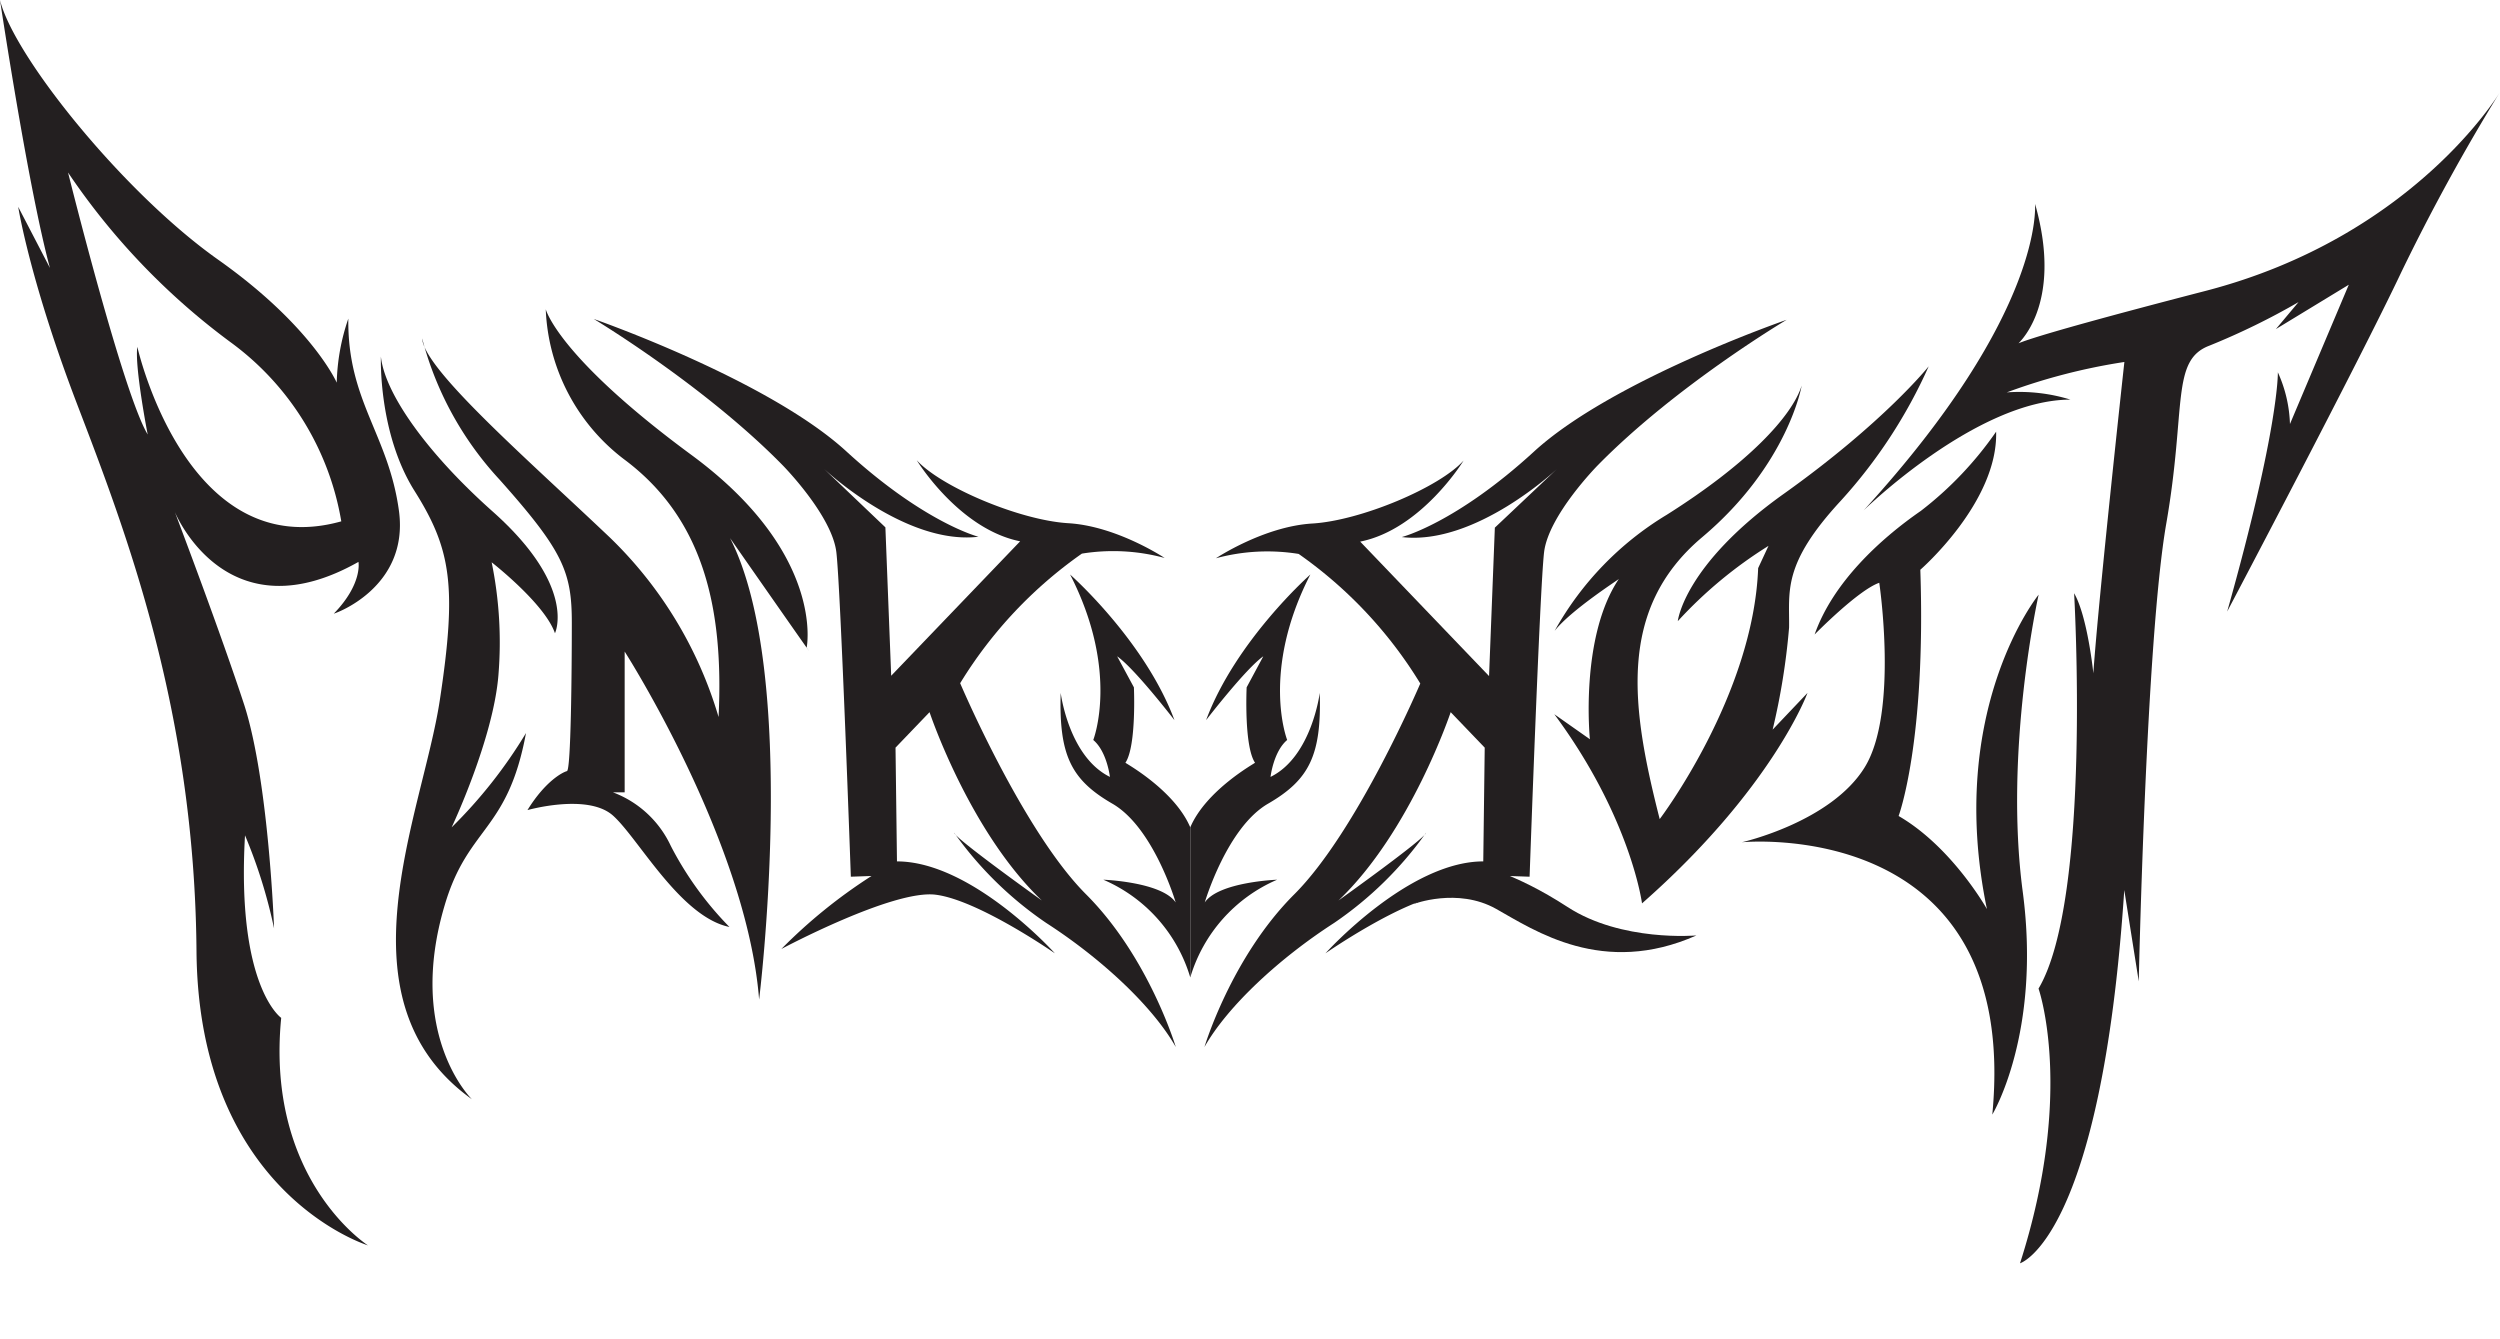
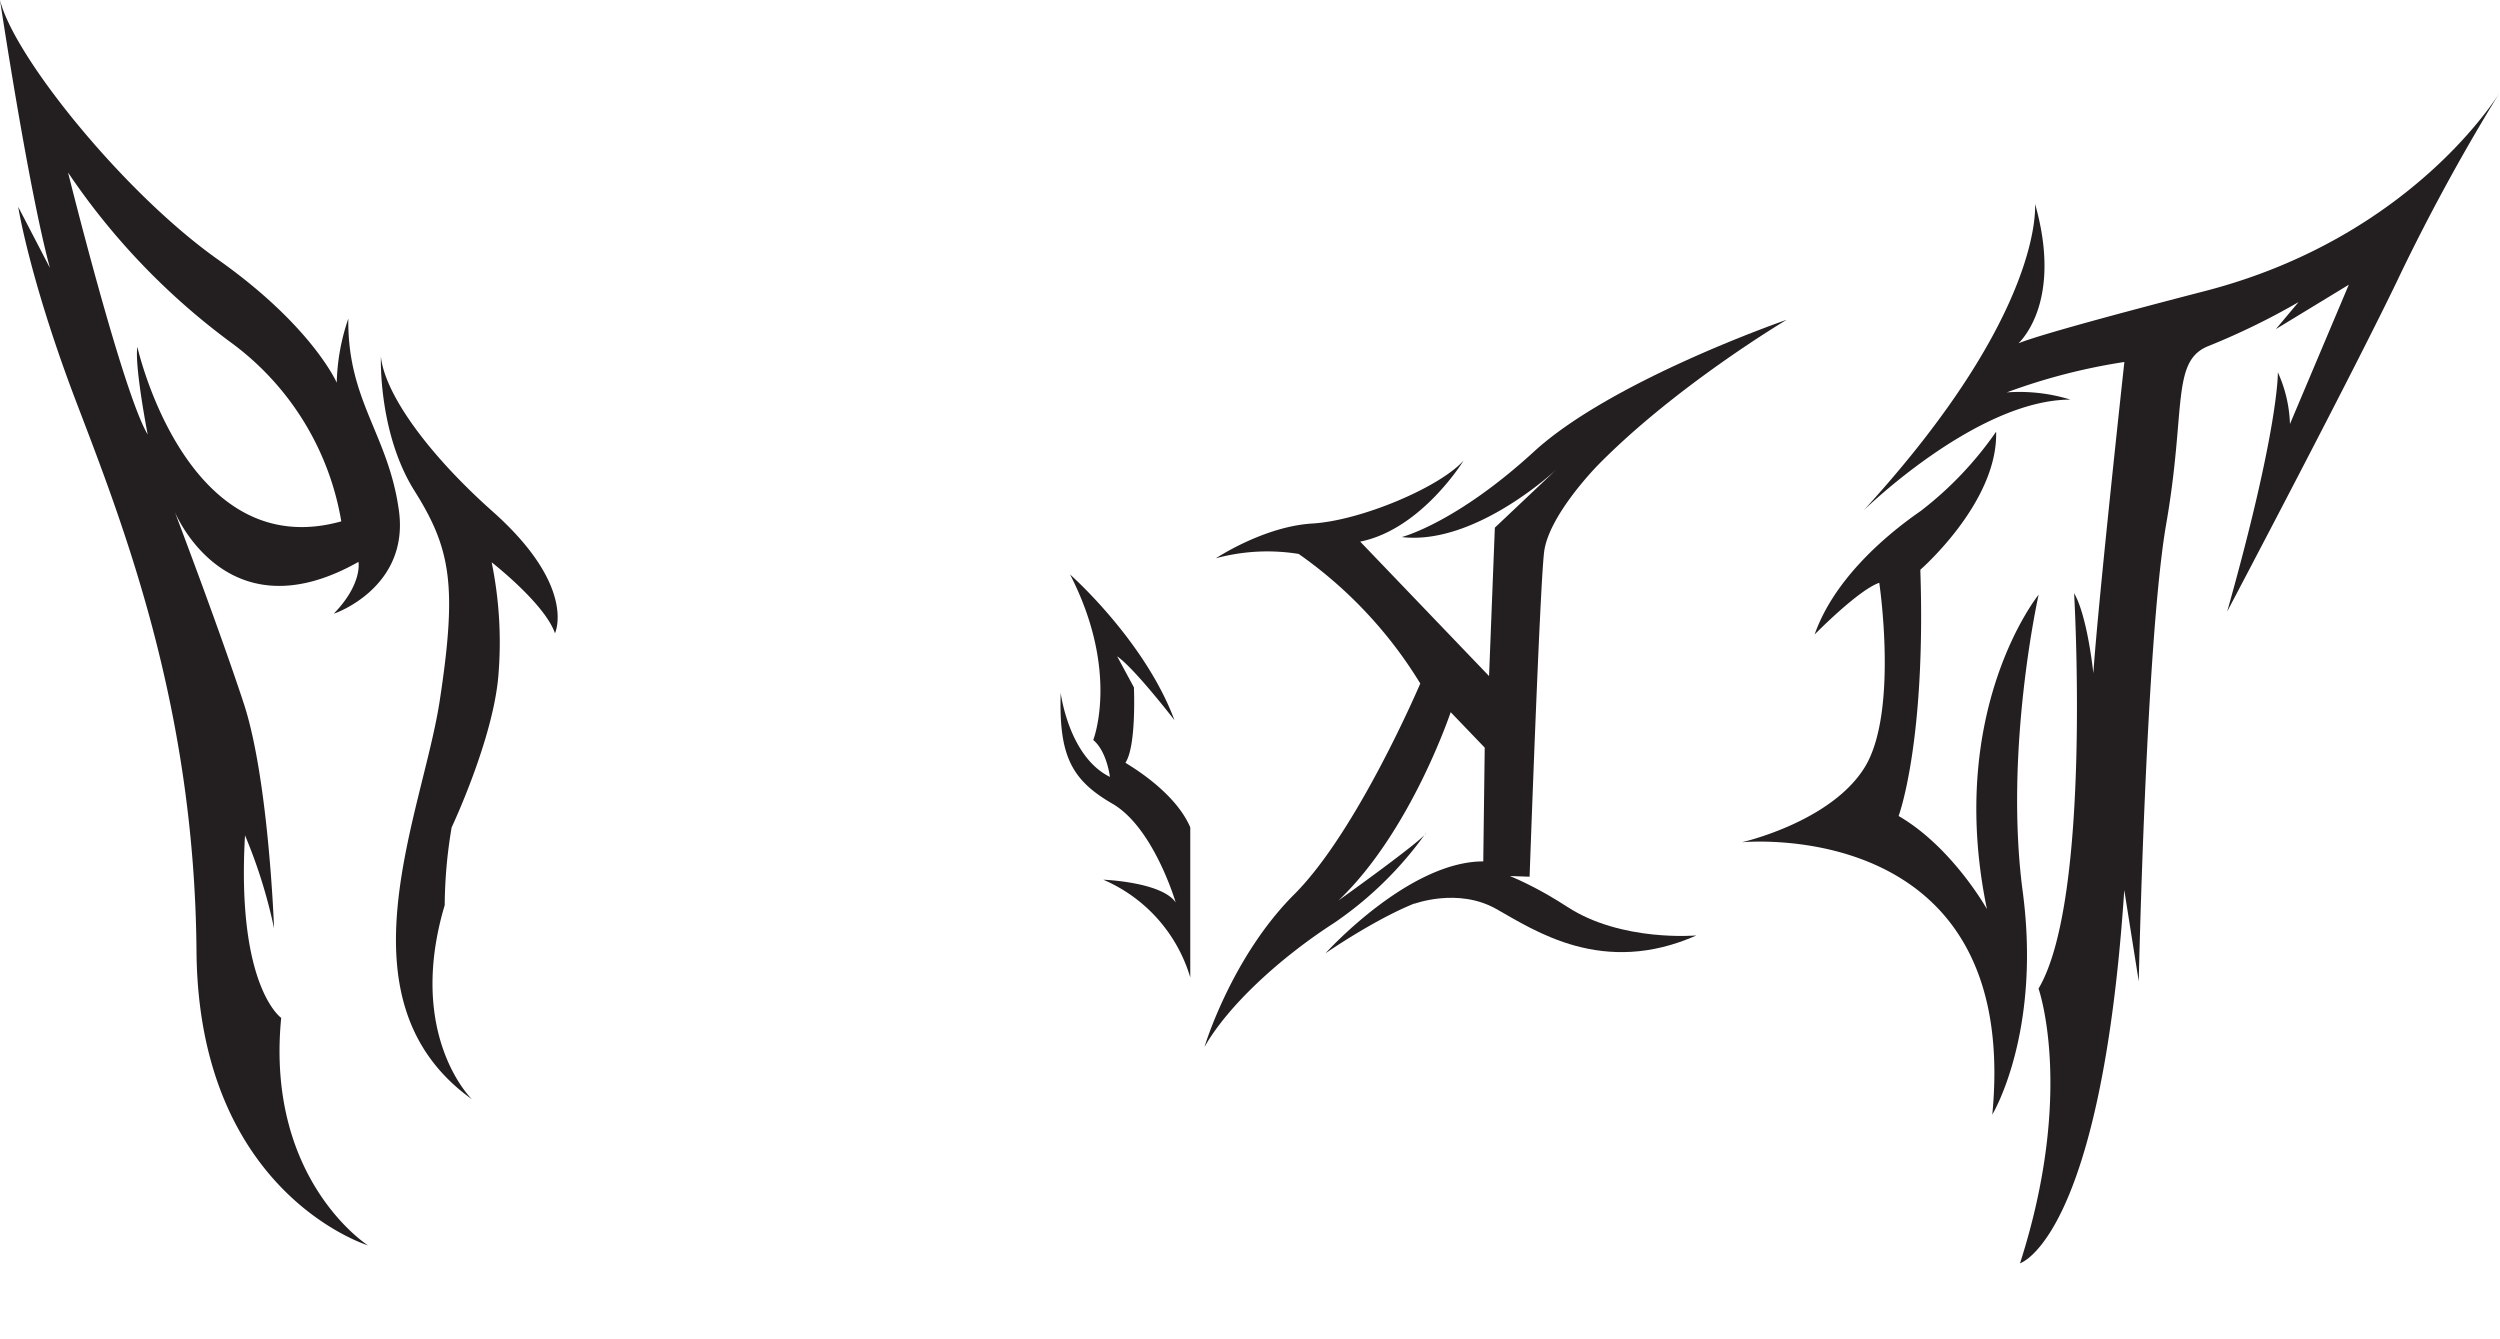
<svg xmlns="http://www.w3.org/2000/svg" viewBox="0 0 241.73 129.51" height="45.69mm" width="85.28mm">
  <path fill="#231f20" d="M38.58,49.43c-1-7.42-5-10.64-4.9-18.62A20.41,20.41,0,0,0,32.56,37s-2.38-5.47-11.48-11.9S1.33,5.46,0,0C0,0,2.73,18.2,4.83,25.91L1.76,20c.07.43,1.26,7.5,5.73,19.17C12.11,51.25,18.82,68.62,19,92c.2,23,16,28.23,16.58,28.42-.44-.29-9.89-6.67-8.39-22,0,0-4.34-3-3.5-17.65a49.37,49.37,0,0,1,2.81,9S26,75.62,23.63,68.2c-2.29-7-6.3-17.56-6.72-18.68.49,1.12,5.53,11.72,17.75,4.81,0,0,.42,2.11-2.38,5C32.28,59.37,39.56,56.86,38.58,49.43ZM13.28,33.54c-.28,1.89,1,8.47,1,8.47-2.34-3.86-7.54-24.68-7.7-25.33A66.7,66.7,0,0,0,22.24,33.05,27,27,0,0,1,33,50.41C18,54.61,13.28,33.54,13.28,33.54Z" />
-   <path fill="#231f20" d="M45.63,106.29S39.25,100.12,43,87.52c2.26-7.65,6.09-7.07,7.86-16.64A46.31,46.31,0,0,1,43.67,80s4.06-8.59,4.53-14.8a38.59,38.59,0,0,0-.66-10.83s5.14,4,6.12,6.86c0,0,2.17-4.47-6-11.75-6.39-5.68-10.46-11.45-10.83-15,0,0-.28,7.38,3.26,13s4.11,9.24,2.43,20.26S32.32,96.76,45.63,106.29Z" />
-   <path fill="#231f20" d="M51,78.33s5.81-1.65,8.26.52,6.51,9.8,11.27,10.78a32.33,32.33,0,0,1-5.67-7.84,10.08,10.08,0,0,0-5.6-5.18H60.4V63s11.81,18.43,13,33.65c0,0,3.92-31.46-2.81-44.62,0,0,7.36,10.55,7.64,10.92L78,62.61S79.84,53.55,66.87,44s-14.1-14.1-14.1-14.1A19.15,19.15,0,0,0,60.33,44.4C68,50.1,70,58.75,69.48,69.33A39.76,39.76,0,0,0,59,52C51,44.4,41,35.72,40.82,32.73a31.94,31.94,0,0,0,7.47,13.63c6.16,6.91,7,8.93,7,13.85s-.09,14.25-.47,14.35S52.77,75.47,51,78.33Z" />
-   <path fill="#231f20" d="M75.55,91.76S86.33,86,90.46,86.51,102,92.18,102,92.18s-8-8.89-15.27-8.89l-.14-11,3.29-3.43s3.85,11.55,10.86,18.21c0,0-8.41-6-8.48-6.55a35.1,35.1,0,0,0,8.9,8.72c5.32,3.43,10.29,8.05,12.53,12,0,0-2.59-8.68-8.68-14.77S92.84,66.06,92.84,66.06a42.1,42.1,0,0,1,11.77-12.53,19,19,0,0,1,8,.42s-4.62-3.08-9.31-3.36S91,47.09,88.64,44.5c0,0,4.06,6.65,10,7.84l-12.47,13-.56-14.35-5.95-5.67s7.84,7.42,14.95,6.58c0,0-5.22-1.33-12.78-8.26S57.41,30.84,57.41,30.84,68.13,37.28,75.69,45c0,0,4.76,4.83,5.18,8.4s1.4,31.37,1.4,31.37l2-.07A50.42,50.42,0,0,0,75.55,91.76Z" />
+   <path fill="#231f20" d="M45.63,106.29S39.25,100.12,43,87.52A46.31,46.31,0,0,1,43.67,80s4.06-8.59,4.53-14.8a38.59,38.59,0,0,0-.66-10.83s5.14,4,6.12,6.86c0,0,2.17-4.47-6-11.75-6.39-5.68-10.46-11.45-10.83-15,0,0-.28,7.38,3.26,13s4.11,9.24,2.43,20.26S32.32,96.76,45.63,106.29Z" />
  <path fill="#231f20" d="M154.62,91.76S143.84,86,139.71,86.51s-11.55,5.67-11.55,5.67,8-8.89,15.26-8.89l.14-11-3.29-3.43s-3.85,11.55-10.85,18.21c0,0,8.4-6,8.47-6.55A35.16,35.16,0,0,1,129,89.24c-5.32,3.43-10.3,8.05-12.54,12,0,0,2.59-8.68,8.69-14.77s12.18-20.38,12.18-20.38a42,42,0,0,0-11.76-12.53,19,19,0,0,0-8,.42s4.63-3.08,9.32-3.36,12.32-3.5,14.63-6.09c0,0-4.06,6.65-10,7.84l12.46,13,.56-14.35,6-5.67s-7.84,7.42-15,6.58c0,0,5.22-1.33,12.78-8.26s24.44-12.75,24.44-12.75S162.05,37.28,154.48,45c0,0-4.76,4.83-5.18,8.4s-1.4,31.37-1.4,31.37l-2-.07A50.42,50.42,0,0,1,154.62,91.76Z" />
  <path fill="#231f20" d="M136.66,87.42s4.26-1.64,8,.46,10.32,6.58,19.37,2.57c0,0-7.23.65-12.46-2.75s-8.64-4-8.64-4" />
-   <path fill="#231f20" d="M150.32,61a30.32,30.32,0,0,1,10.82-11.21c7.84-4.94,12.13-9.52,13.07-12.51,0,0-1.31,7.66-9.62,14.66s-6.82,16.62-4.11,27.26c0,0,9.06-11.94,9.52-24.27l1-2.15a42.08,42.08,0,0,0-8.77,7.28s.56-5.41,10.26-12.32,14-12.32,14-12.32a48.75,48.75,0,0,1-8.5,13c-5.69,6.16-4.95,8.74-5,12.26a66,66,0,0,1-1.59,9.87L174.77,67s-3.37,9.24-16,20.35c0,0-1.09-8.31-8.48-18.29l3.44,2.42s-1-9.84,2.8-15.5C156.56,56,151.88,59,150.32,61Z" />
  <path fill="#231f20" d="M168.42,81.44s27-2.66,24.22,26.33c0,0,4.76-7.84,2.94-21.57s1.54-28.7,1.54-28.7-9,11.09-5,30.4c0,0-3.36-6-8.54-9,0,0,2.66-7.08,2.1-23.81,0,0,7.52-6.53,7.33-13.35a34.24,34.24,0,0,1-7.28,7.66c-3.92,2.71-8.5,6.91-10.27,11.95,0,0,4.2-4.29,6.25-5,0,0,1.87,12.51-1.4,17.83S168.42,81.44,168.42,81.44Z" />
  <path fill="#231f20" d="M180.2,49.35s10.93-10.71,20-10.71a16.8,16.8,0,0,0-6.16-.7A57.85,57.85,0,0,1,205.41,35s-2.52,23-3,30.1c0,0-.56-5.5-1.86-7.74,0,0,1.72,29.54-3.44,38.23,0,0,3.53,10-1.79,26.56h0s7.84-2.34,10.08-36.09l1.4,8.83s.7-33,2.66-44.26.42-15.82,4.2-17.22a68.29,68.29,0,0,0,8.59-4.2l-2.19,2.61,7.05-4.29L221.42,41a13,13,0,0,0-1.17-5s.14,5.27-4.9,23.13c0,0,12.75-24.16,16.85-32.84A197.11,197.11,0,0,1,241.73,8.9s-8.31,14-28.48,19.23S195,33.36,195,33.36s4.58-3.73,1.78-13.63C196.73,19.73,197.85,30.05,180.2,49.35Z" />
  <path fill="#231f20" d="M115.09,80V94.51a14.9,14.9,0,0,0-8.41-9.45s5.65.21,7,2.2c0,0-2.12-7.24-6.12-9.55s-5.18-4.69-5-10.72c0,0,.77,6.17,4.76,8.13,0,0-.28-2.45-1.61-3.57,0,0,2.59-6.59-2.24-16,0,0,7.22,6.37,10.09,14.08,0,0-3.85-5-5.54-6.17l1.62,3s.26,5.68-.82,7.29C108.81,73.79,113.55,76.38,115.09,80Z" />
-   <path fill="#231f20" d="M115.09,80V94.51a14.91,14.91,0,0,1,8.4-9.45s-5.65.21-7,2.2c0,0,2.13-7.24,6.12-9.55s5.18-4.69,5-10.72c0,0-.77,6.17-4.76,8.13,0,0,.28-2.45,1.61-3.57,0,0-2.59-6.59,2.24-16,0,0-7.21,6.37-10.08,14.08,0,0,3.85-5,5.53-6.17l-1.61,3s-.27,5.68.81,7.29C121.36,73.79,116.63,76.38,115.09,80Z" />
</svg>